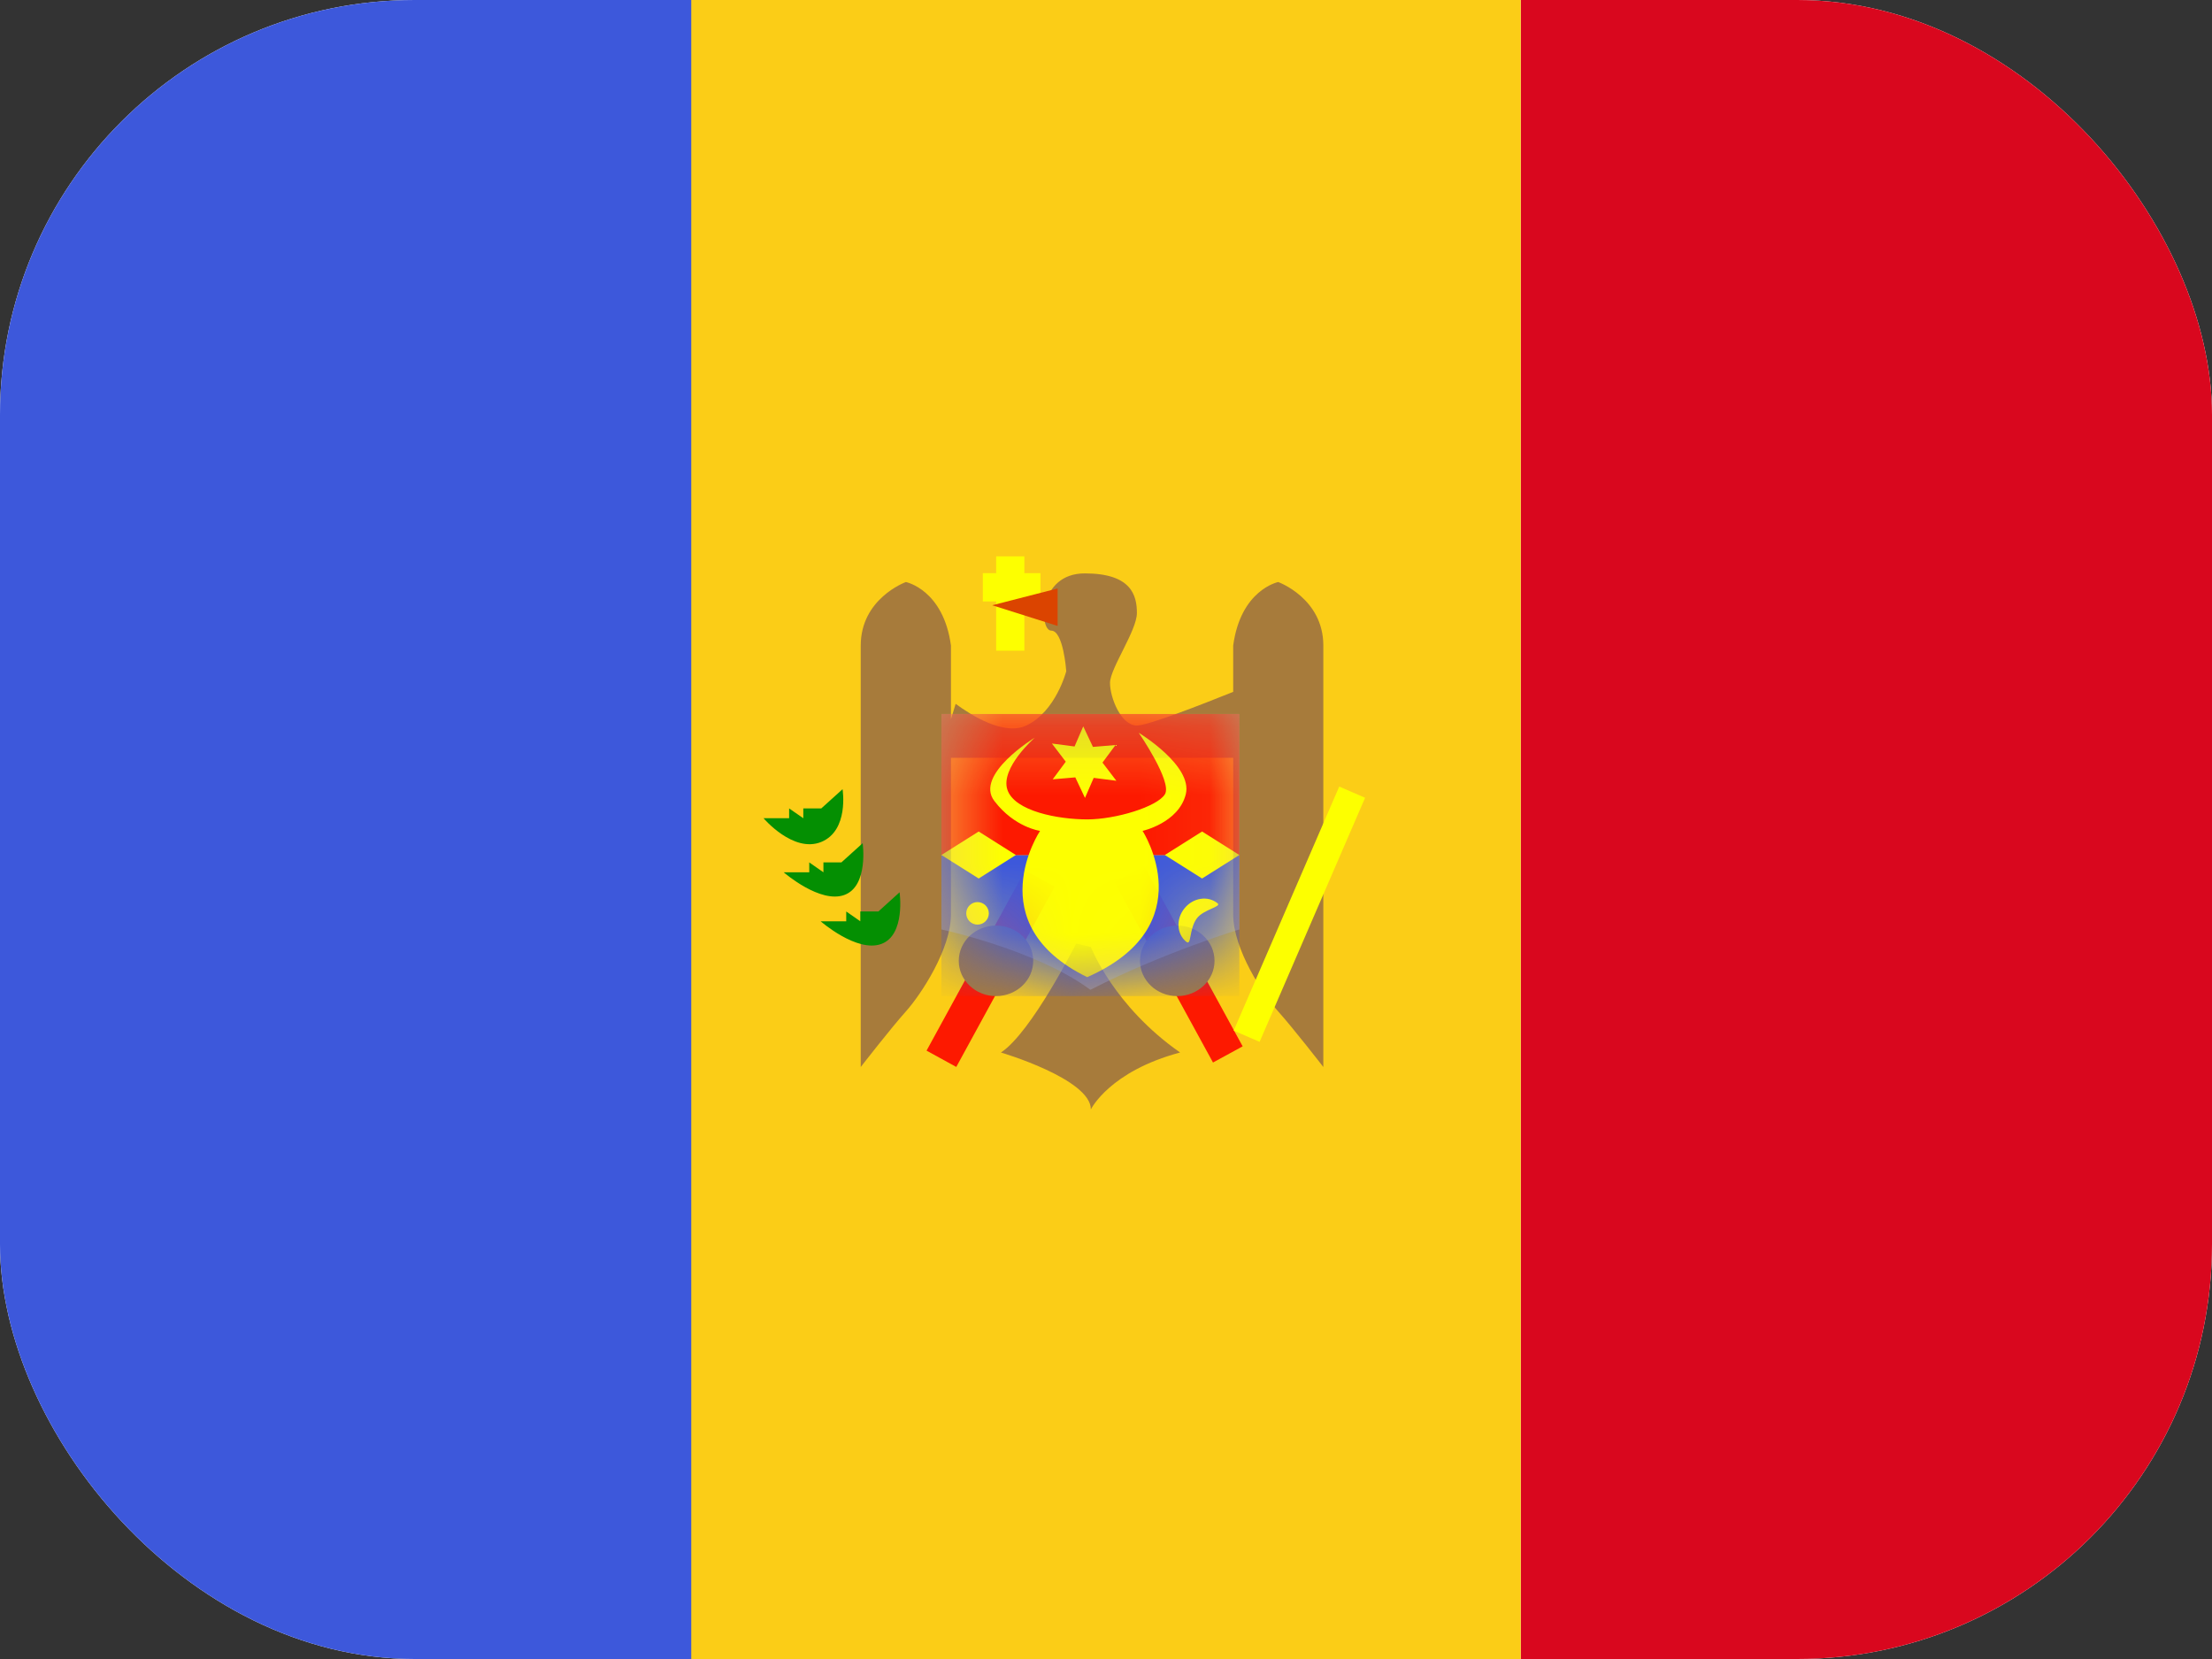
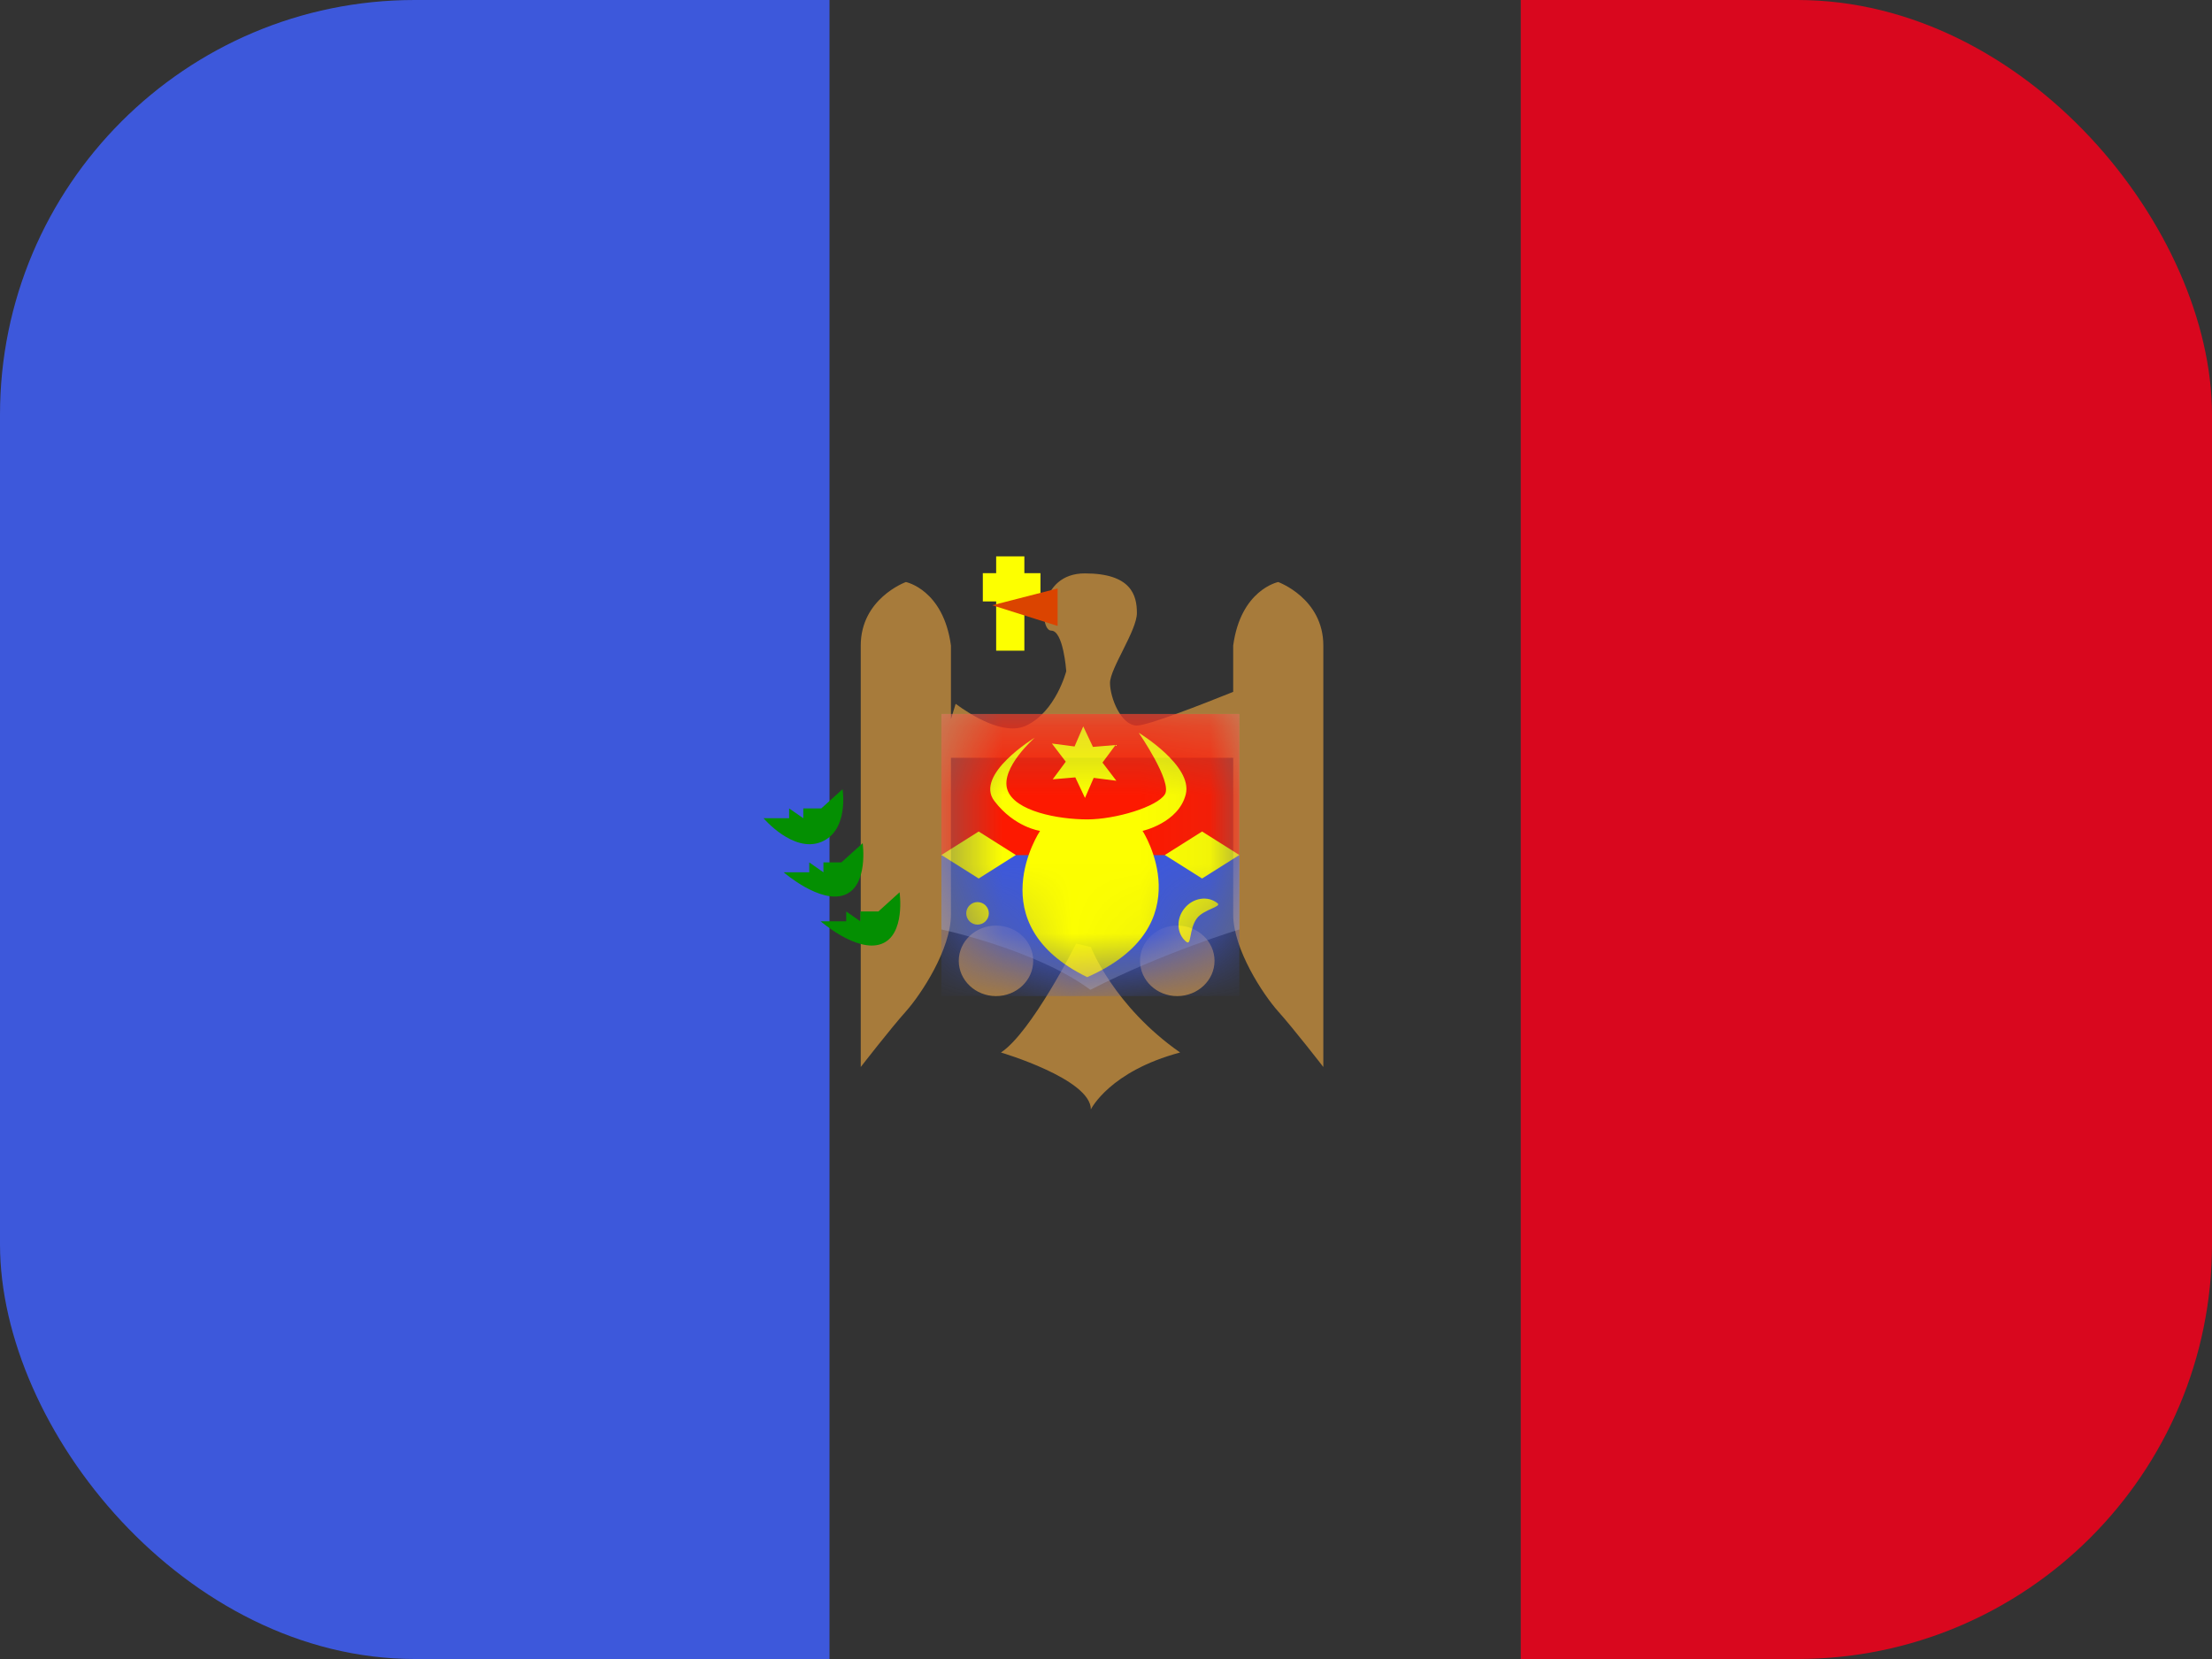
<svg xmlns="http://www.w3.org/2000/svg" width="32" height="24" viewBox="0 0 32 24" fill="none">
  <rect x="0" y="0" width="32" height="24" fill="#333333" stroke="none" />
  <g clip-path="url(#clip0_1667_962)">
-     <rect width="32" height="24" rx="6" fill="white" />
    <path fill-rule="evenodd" clip-rule="evenodd" d="M22 0H32V24H22V0Z" fill="#D9071E" />
    <path fill-rule="evenodd" clip-rule="evenodd" d="M0 0H12V24H0V0Z" fill="#3D58DB" />
-     <path fill-rule="evenodd" clip-rule="evenodd" d="M10 0H22V24H10V0Z" fill="#FBCD17" />
-     <path d="M15.258 12.827L13.834 15.435L13.404 15.199L14.829 12.592L15.258 12.827ZM17.977 15.137L17.548 15.371L16.123 12.764L16.552 12.529L17.977 15.137Z" fill="#FD1900" />
    <path d="M15.781 13.7C15.784 13.707 16.113 14.556 17.072 15.226C16.054 15.498 15.786 16.041 15.781 16.049C15.781 15.609 14.48 15.226 14.48 15.226C14.921 14.938 15.568 13.65 15.568 13.65L15.781 13.7ZM15.693 8.295C16.368 8.295 16.447 8.614 16.447 8.868C16.447 9.123 16.058 9.67 16.058 9.88C16.058 10.09 16.216 10.496 16.447 10.496C16.609 10.496 17.389 10.19 17.84 10.009V9.339C17.949 8.534 18.483 8.422 18.491 8.42C18.491 8.42 19.144 8.655 19.144 9.339V15.436C19.14 15.43 18.709 14.875 18.491 14.632C18.273 14.388 17.84 13.732 17.84 13.229V10.963H13.757V13.229C13.757 13.732 13.323 14.388 13.105 14.632C12.886 14.876 12.452 15.436 12.452 15.436C12.452 15.436 12.452 10.024 12.452 9.339C12.452 8.663 13.091 8.425 13.105 8.42C13.105 8.42 13.647 8.528 13.757 9.339V10.404L13.825 10.182C14.045 10.344 14.525 10.649 14.847 10.496C15.276 10.293 15.425 9.71 15.425 9.71C15.424 9.693 15.382 9.124 15.208 9.123C15.032 9.123 15.018 8.295 15.693 8.295ZM14.409 13.39C14.707 13.39 14.947 13.618 14.947 13.9C14.947 14.181 14.707 14.41 14.409 14.41C14.112 14.41 13.87 14.181 13.87 13.9C13.87 13.618 14.112 13.39 14.409 13.39ZM17.03 13.39C17.328 13.39 17.57 13.618 17.57 13.9C17.57 14.181 17.328 14.41 17.03 14.41C16.733 14.41 16.492 14.181 16.492 13.9C16.492 13.618 16.733 13.39 17.03 13.39Z" fill="#A77B3B" />
-     <path d="M19.374 11.379L19.748 11.541L18.222 15.072L17.847 14.91L19.374 11.379Z" fill="#FDFF00" />
    <path opacity="0.3" fill-rule="evenodd" clip-rule="evenodd" d="M13.619 10.329H17.929V13.446C17.929 13.446 16.832 13.777 15.774 14.319C14.993 13.739 13.619 13.446 13.619 13.446V10.329Z" fill="#E1E5E8" />
    <mask id="mask0_1667_962" style="mask-type:luminance" maskUnits="userSpaceOnUse" x="13" y="10" width="5" height="5">
      <path fill-rule="evenodd" clip-rule="evenodd" d="M13.619 10.329H17.929V13.446C17.929 13.446 16.832 13.777 15.774 14.319C14.993 13.739 13.619 13.446 13.619 13.446V10.329Z" fill="white" />
    </mask>
    <g mask="url(#mask0_1667_962)">
      <rect x="13.619" y="12.369" width="4.31" height="2.041" fill="#3D58DB" />
      <rect x="13.619" y="10.329" width="4.31" height="2.041" fill="#FD1900" />
      <path fill-rule="evenodd" clip-rule="evenodd" d="M15.556 11.246L15.229 11.274L15.418 11.019L15.217 10.756L15.545 10.799L15.671 10.508L15.811 10.805L16.138 10.778L15.949 11.032L16.15 11.295L15.822 11.253L15.696 11.543L15.556 11.246Z" fill="#FDFF00" />
      <path fill-rule="evenodd" clip-rule="evenodd" d="M14.97 10.671C14.97 10.671 14.092 11.205 14.385 11.588C14.677 11.971 15.046 12.02 15.046 12.02C15.046 12.02 14.148 13.367 15.728 14.136C17.419 13.393 16.529 12.02 16.529 12.02C16.529 12.02 17.05 11.905 17.154 11.491C17.259 11.076 16.474 10.601 16.474 10.601C16.474 10.601 16.963 11.311 16.852 11.491C16.74 11.671 16.141 11.854 15.728 11.854C15.314 11.854 14.676 11.738 14.573 11.423C14.47 11.109 14.97 10.671 14.97 10.671Z" fill="#FDFF00" />
      <path fill-rule="evenodd" clip-rule="evenodd" d="M14.158 12.029L14.696 12.369L14.158 12.709L13.619 12.369L14.158 12.029Z" fill="#FDFF00" />
      <path fill-rule="evenodd" clip-rule="evenodd" d="M17.39 12.029L17.929 12.369L17.39 12.709L16.851 12.369L17.39 12.029Z" fill="#FDFF00" />
      <path fill-rule="evenodd" clip-rule="evenodd" d="M14.141 13.376C14.231 13.376 14.305 13.303 14.305 13.213C14.305 13.123 14.231 13.05 14.141 13.05C14.051 13.05 13.978 13.123 13.978 13.213C13.978 13.303 14.051 13.376 14.141 13.376Z" fill="#FDFF00" />
-       <path fill-rule="evenodd" clip-rule="evenodd" d="M17.614 13.067C17.474 12.954 17.259 12.986 17.135 13.141C17.01 13.295 17.022 13.512 17.162 13.625C17.239 13.687 17.199 13.442 17.314 13.286C17.411 13.155 17.678 13.119 17.614 13.067Z" fill="#FDFF00" />
+       <path fill-rule="evenodd" clip-rule="evenodd" d="M17.614 13.067C17.474 12.954 17.259 12.986 17.135 13.141C17.01 13.295 17.022 13.512 17.162 13.625C17.239 13.687 17.199 13.442 17.314 13.286C17.411 13.155 17.678 13.119 17.614 13.067" fill="#FDFF00" />
    </g>
    <path d="M13.014 12.908C13.014 12.908 13.103 13.527 12.749 13.656C12.396 13.785 11.872 13.328 11.872 13.328H12.242V13.186L12.446 13.328V13.186H12.707L13.014 12.908ZM12.48 12.198C12.48 12.198 12.568 12.818 12.215 12.947C11.866 13.075 11.349 12.629 11.337 12.619H11.707V12.476L11.912 12.619V12.476H12.172L12.48 12.198ZM12.189 11.417C12.19 11.424 12.284 12.014 11.881 12.18C11.476 12.345 11.046 11.837 11.046 11.837H11.416V11.695L11.621 11.837V11.695H11.881L12.189 11.417Z" fill="#048F02" />
    <path d="M14.819 8.292H15.052V8.701H14.819V9.413H14.411V8.701H14.218V8.292H14.411V8.049H14.819V8.292Z" fill="#FDFF00" />
    <path fill-rule="evenodd" clip-rule="evenodd" d="M15.3 8.513L14.354 8.756L15.3 9.055V8.513Z" fill="#DB4400" />
  </g>
  <defs>
    <clipPath id="clip0_1667_962">
      <rect width="32" height="24" rx="6" fill="white" />
    </clipPath>
  </defs>
</svg>